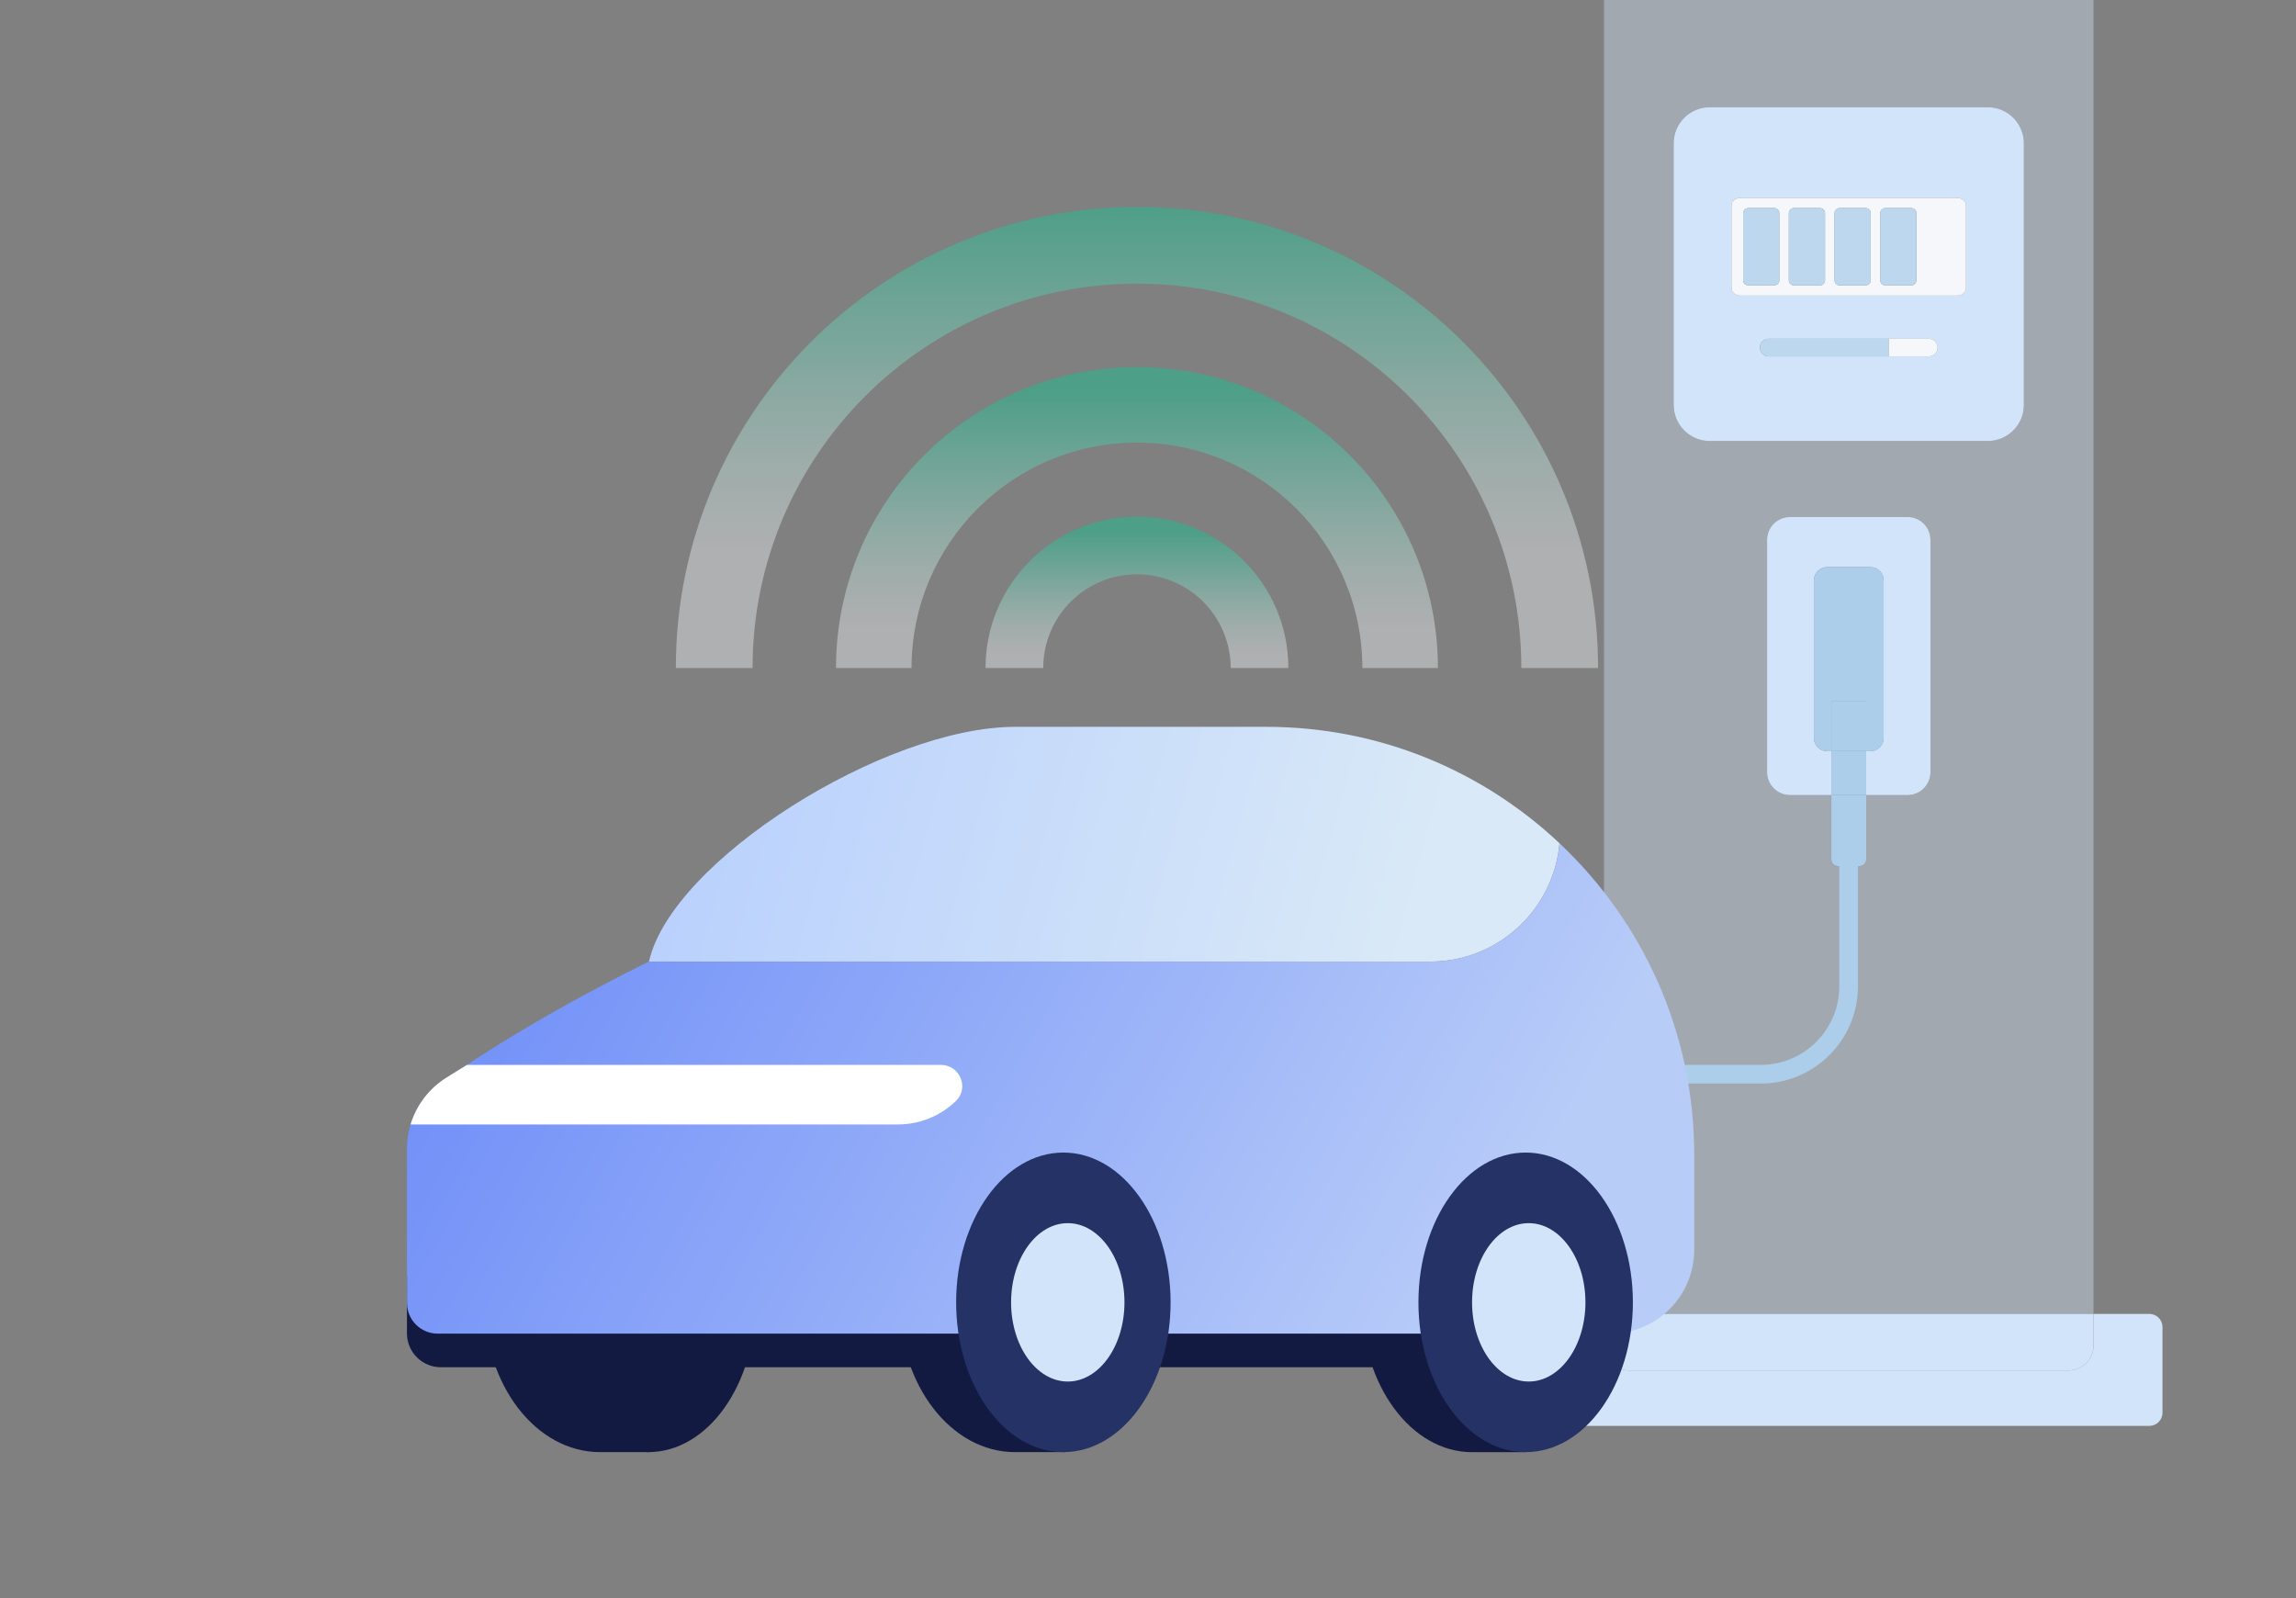
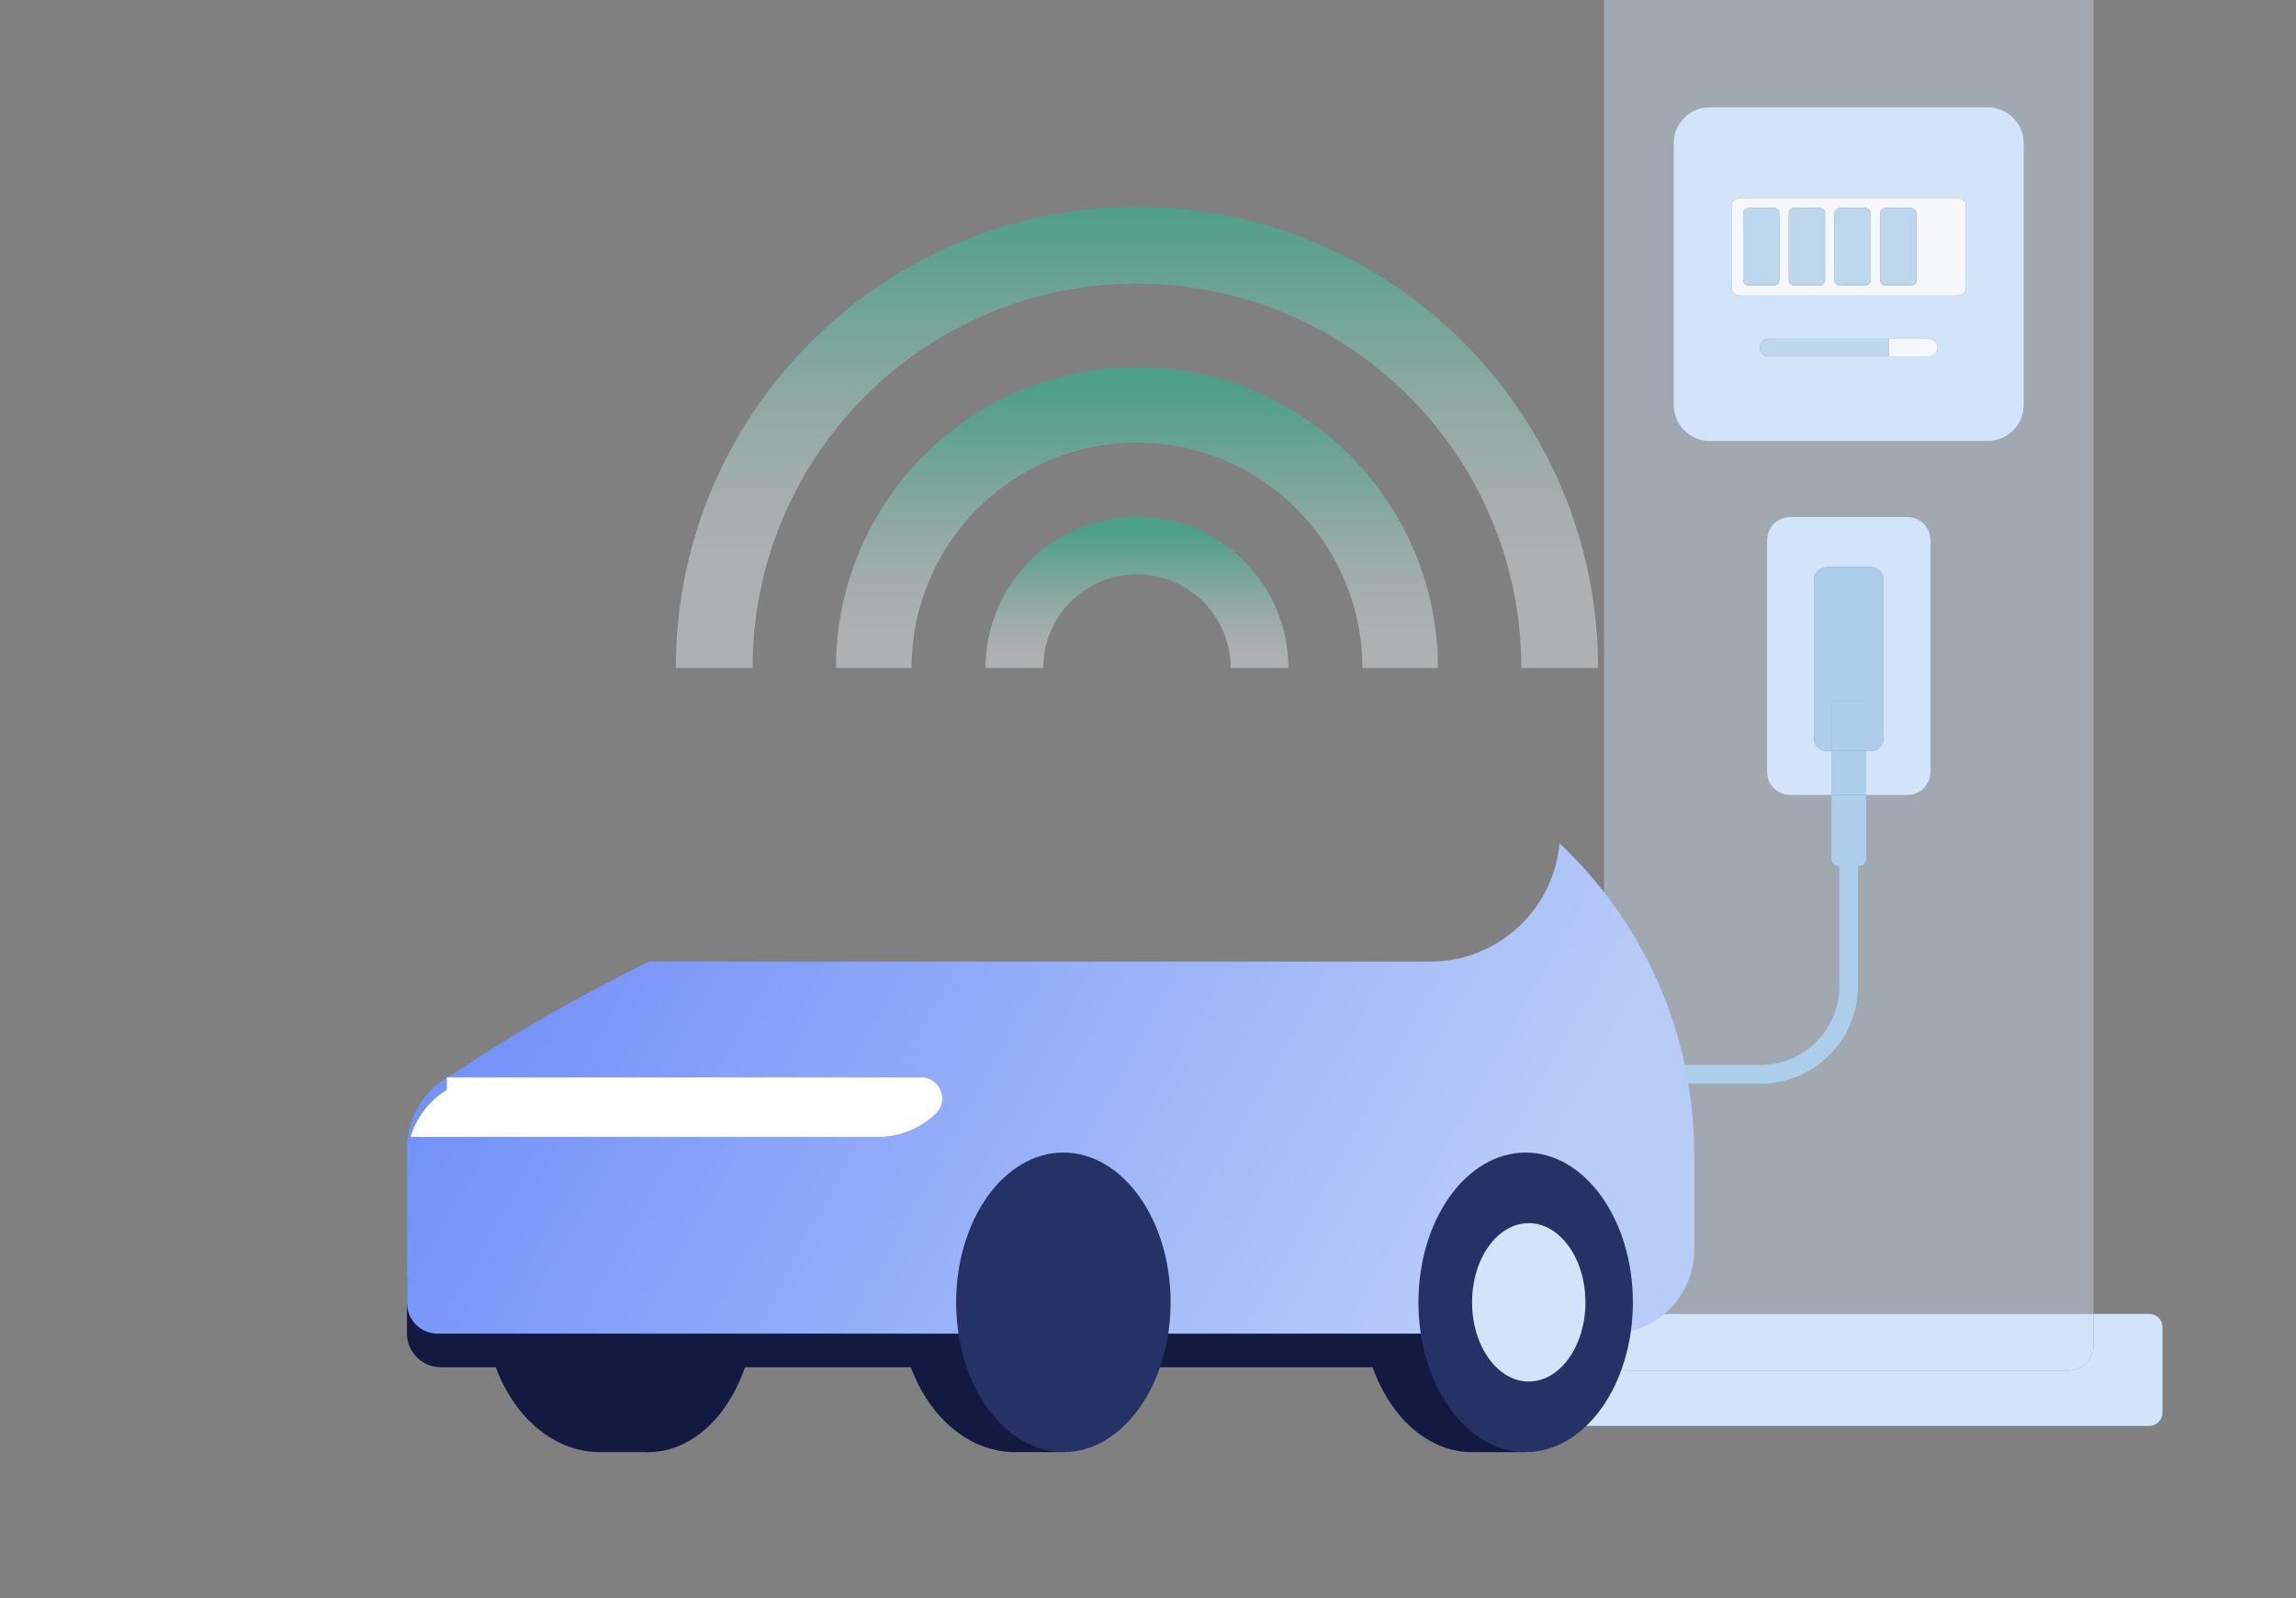
<svg xmlns="http://www.w3.org/2000/svg" xmlns:xlink="http://www.w3.org/1999/xlink" id="Layer_2" data-name="Layer 2" viewBox="0 0 630.61 439">
  <rect x="0" y="0" width="630.61" height="439" fill="#808080" stroke="none" />
  <defs>
    <style>
      .cls-1 {
        fill: #121a42;
      }

      .cls-1, .cls-2, .cls-3, .cls-4, .cls-5, .cls-6, .cls-7, .cls-8, .cls-9, .cls-10, .cls-11, .cls-12, .cls-13, .cls-14, .cls-15 {
        stroke-width: 0px;
      }

      .cls-2 {
        fill: #acceea;
      }

      .cls-3 {
        fill: url(#linear-gradient);
      }

      .cls-4, .cls-7 {
        fill: #d2e4f9;
      }

      .cls-4, .cls-16 {
        opacity: .4;
      }

      .cls-5 {
        fill: #58dbc8;
      }

      .cls-6 {
        fill: url(#linear-gradient-5);
      }

      .cls-8 {
        fill: none;
      }

      .cls-9 {
        fill: #f5f7fa;
      }

      .cls-10 {
        fill: #243266;
      }

      .cls-11 {
        fill: url(#linear-gradient-2);
      }

      .cls-12 {
        fill: url(#linear-gradient-3);
      }

      .cls-17 {
        clip-path: url(#clippath);
      }

      .cls-13 {
        fill: #bdd7ef;
      }

      .cls-14 {
        fill: #fff;
      }

      .cls-15 {
        fill: url(#linear-gradient-4);
      }
    </style>
    <clipPath id="clippath">
      <rect id="bg" class="cls-8" width="630.61" height="439" rx="20" ry="20" />
    </clipPath>
    <linearGradient id="linear-gradient" x1="153.51" y1="199.71" x2="388.94" y2="264.2" gradientUnits="userSpaceOnUse">
      <stop offset="0" stop-color="#b3ccfe" />
      <stop offset=".99" stop-color="#d9e9f7" />
    </linearGradient>
    <linearGradient id="linear-gradient-2" x1="-102.81" y1="90.94" x2="402.75" y2="370.65" gradientUnits="userSpaceOnUse">
      <stop offset=".16" stop-color="#4167f8" />
      <stop offset=".99" stop-color="#b8ccf8" />
    </linearGradient>
    <linearGradient id="linear-gradient-3" x1="312.27" y1="171.94" x2="312.27" y2="42.86" gradientUnits="userSpaceOnUse">
      <stop offset=".15" stop-color="#f5f7fa" />
      <stop offset=".21" stop-color="#eaf5f5" />
      <stop offset=".33" stop-color="#cff0ea" />
      <stop offset=".47" stop-color="#a3e8d7" />
      <stop offset=".64" stop-color="#66ddbd" />
      <stop offset=".84" stop-color="#19d09c" />
      <stop offset=".9" stop-color="#00cc92" />
    </linearGradient>
    <linearGradient id="linear-gradient-4" x1="312.27" y1="186.52" x2="312.27" y2="98.57" xlink:href="#linear-gradient-3" />
    <linearGradient id="linear-gradient-5" x1="312.27" y1="186.88" x2="312.27" y2="141.55" xlink:href="#linear-gradient-3" />
  </defs>
  <g id="Layer_2-2" data-name="Layer 2">
    <g class="cls-17">
      <g>
        <path class="cls-4" d="M575,0h-134.46v294.83h43.15c13.33,0,24.13-10.81,24.13-24.13v-32.81h-2.97c-1.03,0-1.87-.84-1.87-1.87v-17.65h-11.37c-3.47,0-6.28-2.81-6.28-6.29v-63.8c0-3.47,2.81-6.28,6.28-6.28h32.31c3.47,0,6.28,2.81,6.28,6.28v63.8c0,3.47-2.81,6.29-6.28,6.29h-11.37v17.65c0,1.03-.84,1.87-1.87,1.87h-2.86v32.81c0,13.33-10.81,24.13-24.13,24.13h-43.15v66.05h134.46V0ZM545.95,121.12h-76.35c-5.48,0-9.92-4.44-9.92-9.92V39.37c0-5.48,4.44-9.92,9.92-9.92h76.35c5.48,0,9.92,4.44,9.92,9.92v71.84c0,5.48-4.44,9.92-9.92,9.92Z" />
        <path class="cls-7" d="M545.95,29.45h-76.35c-5.48,0-9.92,4.44-9.92,9.92v71.84c0,5.48,4.44,9.92,9.92,9.92h76.35c5.48,0,9.92-4.44,9.92-9.92V39.37c0-5.48-4.44-9.92-9.92-9.92ZM529.77,97.88h-44c-1.19,0-2.18-.87-2.38-2.01-.02-.13-.04-.27-.04-.41s.02-.28.04-.41c.2-1.14,1.18-2.01,2.38-2.01h44c1.34,0,2.42,1.08,2.42,2.42s-1.08,2.42-2.42,2.42ZM539.98,79.1c0,1.15-1.11,2.08-2.48,2.08h-59.46c-1.37,0-2.48-.93-2.48-2.08v-22.69c0-1.15,1.11-2.08,2.48-2.08h59.46c1.37,0,2.48.93,2.48,2.08v22.69Z" />
        <path class="cls-7" d="M590.32,360.87h-15.31v8.68c0,3.78-3.06,6.85-6.85,6.85h-120.77c-3.78,0-6.85-3.06-6.85-6.85v-8.68h-15.37c-2,0-3.63,1.62-3.63,3.63v23.51c0,2,1.62,3.63,3.63,3.63h165.14c2,0,3.63-1.62,3.63-3.63v-23.51c0-2-1.62-3.63-3.63-3.63Z" />
        <path class="cls-7" d="M447.39,376.4h120.77c3.78,0,6.85-3.06,6.85-6.85v-8.68h-134.46v8.68c0,3.78,3.06,6.85,6.85,6.85Z" />
        <path class="cls-7" d="M501.82,206.32c-2,0-3.62-1.62-3.62-3.62v-43.31c0-2,1.62-3.62,3.62-3.62h11.91c2,0,3.62,1.62,3.62,3.62v43.31c0,2-1.62,3.62-3.62,3.62h-1.17v12.05h11.37c3.47,0,6.28-2.81,6.28-6.29v-63.8c0-3.47-2.81-6.28-6.28-6.28h-32.31c-3.47,0-6.28,2.81-6.28,6.28v63.8c0,3.47,2.81,6.29,6.28,6.29h11.37v-12.05h-1.17Z" />
        <path class="cls-2" d="M512.56,236.01v-17.65h-9.57v17.65c0,1.03.84,1.87,1.87,1.87h2.97v-16.73,16.73h2.86c1.03,0,1.87-.84,1.87-1.87Z" />
        <rect class="cls-2" x="502.99" y="206.32" width="9.57" height="12.05" />
        <path class="cls-2" d="M517.35,202.7v-43.31c0-2-1.62-3.62-3.62-3.62h-11.91c-2,0-3.62,1.62-3.62,3.62v43.31c0,2,1.62,3.62,3.62,3.62h1.17v-13.79h9.57v13.79h1.17c2,0,3.62-1.62,3.62-3.62Z" />
        <rect class="cls-2" x="502.99" y="192.52" width="9.57" height="13.79" />
        <path class="cls-9" d="M537.5,54.34h-59.46c-1.37,0-2.48.93-2.48,2.08v22.69c0,1.15,1.11,2.08,2.48,2.08h59.46c1.37,0,2.48-.93,2.48-2.08v-22.69c0-1.15-1.11-2.08-2.48-2.08ZM488.7,76.97c0,.78-.63,1.4-1.4,1.4h-7.13c-.78,0-1.4-.63-1.4-1.4v-18.42c0-.78.63-1.4,1.4-1.4h7.13c.78,0,1.4.63,1.4,1.4v18.42ZM501.25,76.97c0,.78-.63,1.4-1.4,1.4h-7.13c-.78,0-1.4-.63-1.4-1.4v-18.42c0-.78.63-1.4,1.4-1.4h7.13c.78,0,1.4.63,1.4,1.4v18.42ZM513.8,76.97c0,.78-.63,1.4-1.4,1.4h-7.13c-.78,0-1.4-.63-1.4-1.4v-18.42c0-.78.63-1.4,1.4-1.4h7.13c.78,0,1.4.63,1.4,1.4v18.42ZM526.35,76.97c0,.78-.63,1.4-1.4,1.4h-7.13c-.78,0-1.4-.63-1.4-1.4v-18.42c0-.78.63-1.4,1.4-1.4h7.13c.78,0,1.4.63,1.4,1.4v18.42Z" />
        <path class="cls-13" d="M505.27,57.14h7.13c.78,0,1.4.63,1.4,1.4v18.42c0,.78-.63,1.4-1.4,1.4h-7.13c-.78,0-1.4-.63-1.4-1.4v-18.42c0-.78.63-1.4,1.4-1.4Z" />
        <rect class="cls-13" x="491.31" y="57.14" width="9.94" height="21.23" rx="1.4" ry="1.4" />
        <rect class="cls-13" x="478.76" y="57.14" width="9.94" height="21.23" rx="1.4" ry="1.4" />
        <rect class="cls-13" x="516.41" y="57.14" width="9.94" height="21.23" rx="1.4" ry="1.4" />
        <path class="cls-9" d="M483.36,95.46c0,.14.02.28.04.41v-.82c-.02.13-.04.27-.04.41Z" />
        <path class="cls-9" d="M529.77,93.04h-11.06v4.84h11.06c1.34,0,2.42-1.08,2.42-2.42s-1.08-2.42-2.42-2.42Z" />
        <path class="cls-13" d="M485.77,93.04c-1.19,0-2.18.87-2.38,2.01v.82c.2,1.14,1.18,2.01,2.38,2.01h32.93v-4.84h-32.93Z" />
        <path class="cls-2" d="M483.61,297.6h-73.49v-5.12h73.49c11.89,0,21.57-9.68,21.57-21.57v-49.54h5.12v49.54c0,14.72-11.98,26.7-26.7,26.7Z" />
      </g>
      <g>
        <path class="cls-1" d="M164.79,316.57c17.53,0,31.74,18.42,31.74,41.14,0,16.25-7.29,30.26-17.84,36.94v4.18h-13.68c-.08,0-.15.01-.23.01-17.53,0-31.74-18.42-31.74-41.14s14.21-41.14,31.74-41.14Z" />
        <ellipse class="cls-1" cx="178.07" cy="357.7" rx="29.45" ry="41.14" />
        <path class="cls-1" d="M111.78,350.41h304.61c5.13,0,9.3,4.17,9.3,9.3v15.82H111.78v-25.11h0Z" transform="translate(537.46 725.93) rotate(-180)" />
        <path class="cls-1" d="M404.3,316.57c16.73,0,30.3,18.42,30.3,41.14,0,15.53-6.34,29.05-15.7,36.05h.13v5.09h-14.19v-.04c-.18,0-.35.04-.53.04-16.73,0-30.3-18.42-30.3-41.14,0-22.72,13.56-41.14,30.3-41.14Z" />
        <path class="cls-1" d="M278.78,316.57c17.53,0,31.74,18.42,31.74,41.14,0,16.25-7.29,30.26-17.84,36.94v4.18h-13.68c-.08,0-.15.01-.23.01-17.53,0-31.74-18.42-31.74-41.14,0-22.72,14.21-41.14,31.74-41.14Z" />
-         <path class="cls-3" d="M178.26,264.07c6.14-27.58,64.55-64.44,100.63-64.44h68.89c31.18,0,59.51,12.16,80.55,31.98-1.61,18.21-16.88,32.5-35.51,32.5h-214.63s.05-.02.07-.04Z" />
        <g>
          <path class="cls-11" d="M428.33,231.62c-1.61,18.21-16.88,32.49-35.51,32.49h-214.63s.05-.02.07-.04h0c-19.15,9.47-37.11,19.65-53.52,30.74v.02c-7.66,3.74-12.96,11.59-12.96,20.7v42.32c0,4.67,3.79,8.45,8.45,8.45h322.05c12.73,0,23.05-10.32,23.05-23.05v-26.08c0-33.74-14.24-64.13-37-85.56Z" />
          <path class="cls-5" d="M428.28,231.57s0,0,0,0c.02.02.04.03.06.05,0,0,0,0,0-.01-.02-.02-.03-.03-.05-.05Z" />
        </g>
        <ellipse class="cls-10" cx="292.06" cy="357.7" rx="29.45" ry="41.14" />
        <ellipse class="cls-10" cx="419.03" cy="357.7" rx="29.45" ry="41.14" />
-         <ellipse class="cls-7" cx="293.27" cy="357.7" rx="15.57" ry="21.75" />
        <ellipse class="cls-7" cx="419.88" cy="357.7" rx="15.57" ry="21.75" />
-         <path class="cls-14" d="M122.73,295.91c-.06-.01,0,0,0,0,1.17-.79,4.33-2.64,5.51-3.42h6.56s0,0,.01,0h123.65c5.17,0,7.81,6.33,4.09,9.92-4.14,3.98-9.77,6.43-15.97,6.43H112.77c1.65-5.45,5.21-10.01,9.96-12.93Z" />
+         <path class="cls-14" d="M122.73,295.91h6.56s0,0,.01,0h123.65c5.17,0,7.81,6.33,4.09,9.92-4.14,3.98-9.77,6.43-15.97,6.43H112.77c1.65-5.45,5.21-10.01,9.96-12.93Z" />
      </g>
      <g class="cls-16">
        <path class="cls-12" d="M438.92,183.48c0-69.95-56.7-126.65-126.65-126.65s-126.65,56.7-126.65,126.65M206.7,183.48c0-58.3,47.26-105.57,105.57-105.57s105.57,47.26,105.57,105.57" />
        <path class="cls-15" d="M394.93,183.48c0-45.65-37.01-82.66-82.66-82.66s-82.66,37.01-82.66,82.66M250.36,183.48c0-34.19,27.72-61.91,61.91-61.91s61.91,27.72,61.91,61.91" />
        <path class="cls-6" d="M353.86,183.48c0-22.97-18.62-41.58-41.59-41.58s-41.59,18.62-41.59,41.58M286.53,183.48c0-14.22,11.52-25.74,25.74-25.74s25.74,11.53,25.74,25.74" />
      </g>
    </g>
  </g>
</svg>